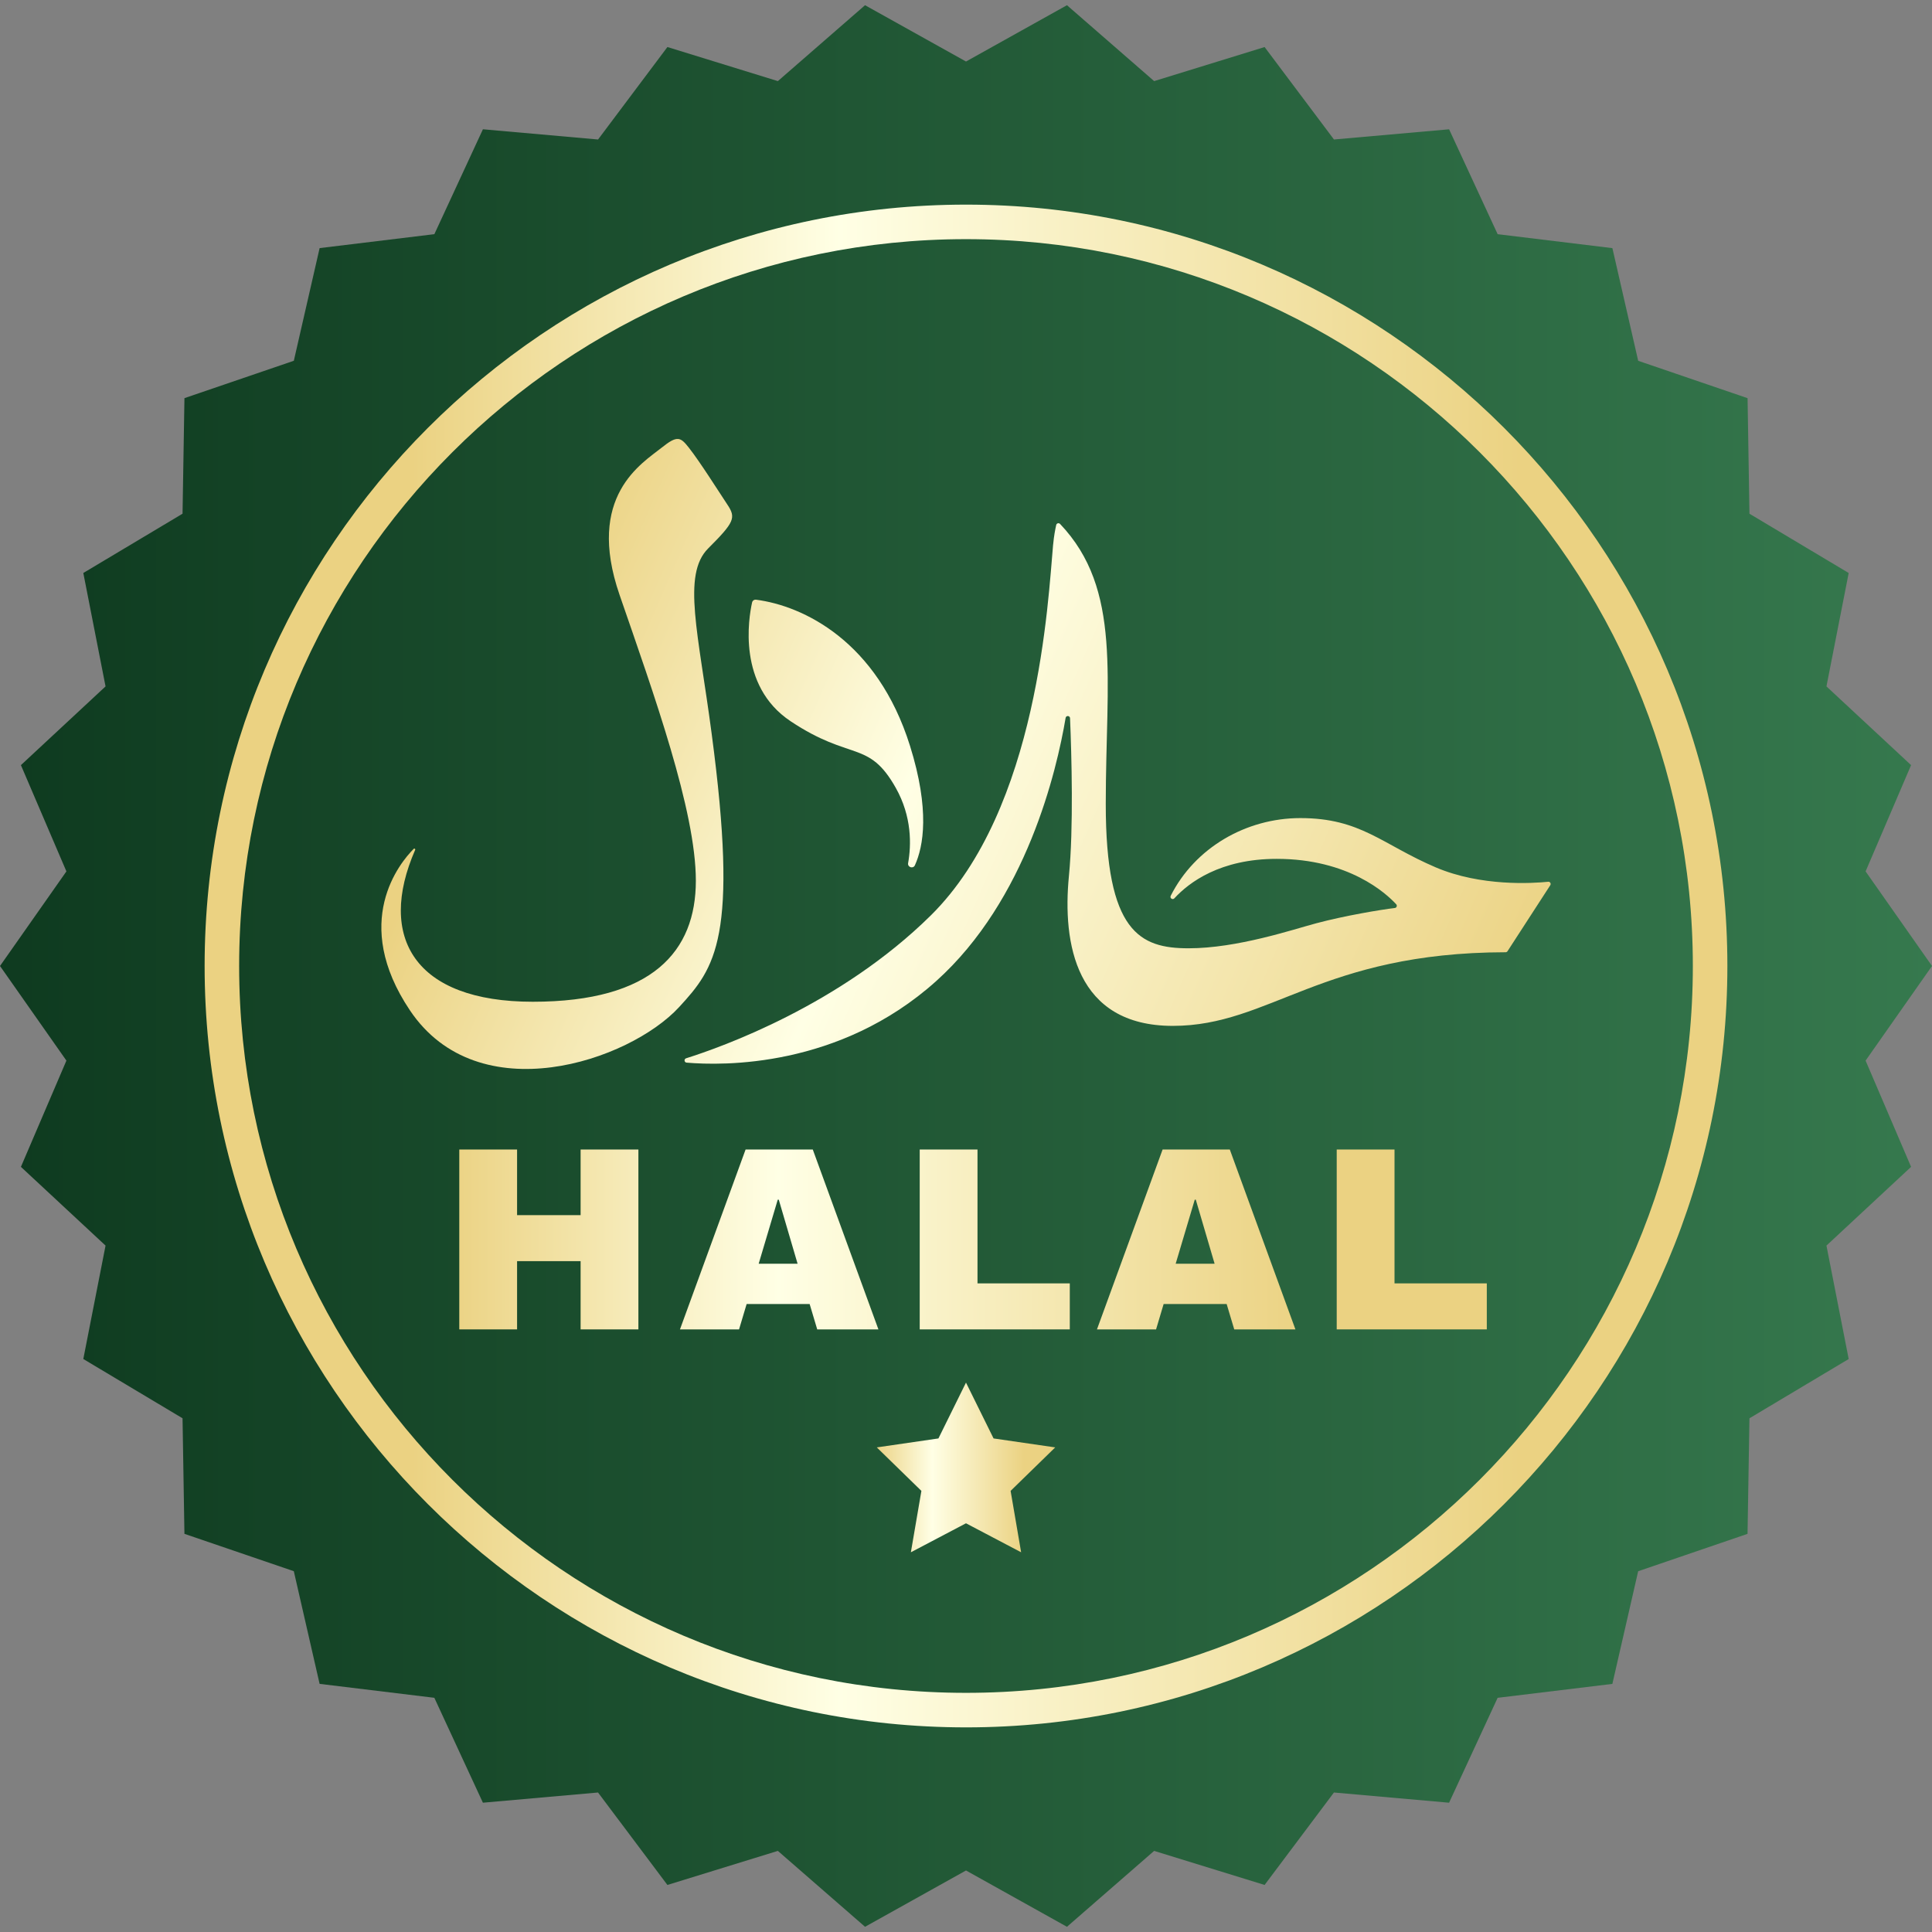
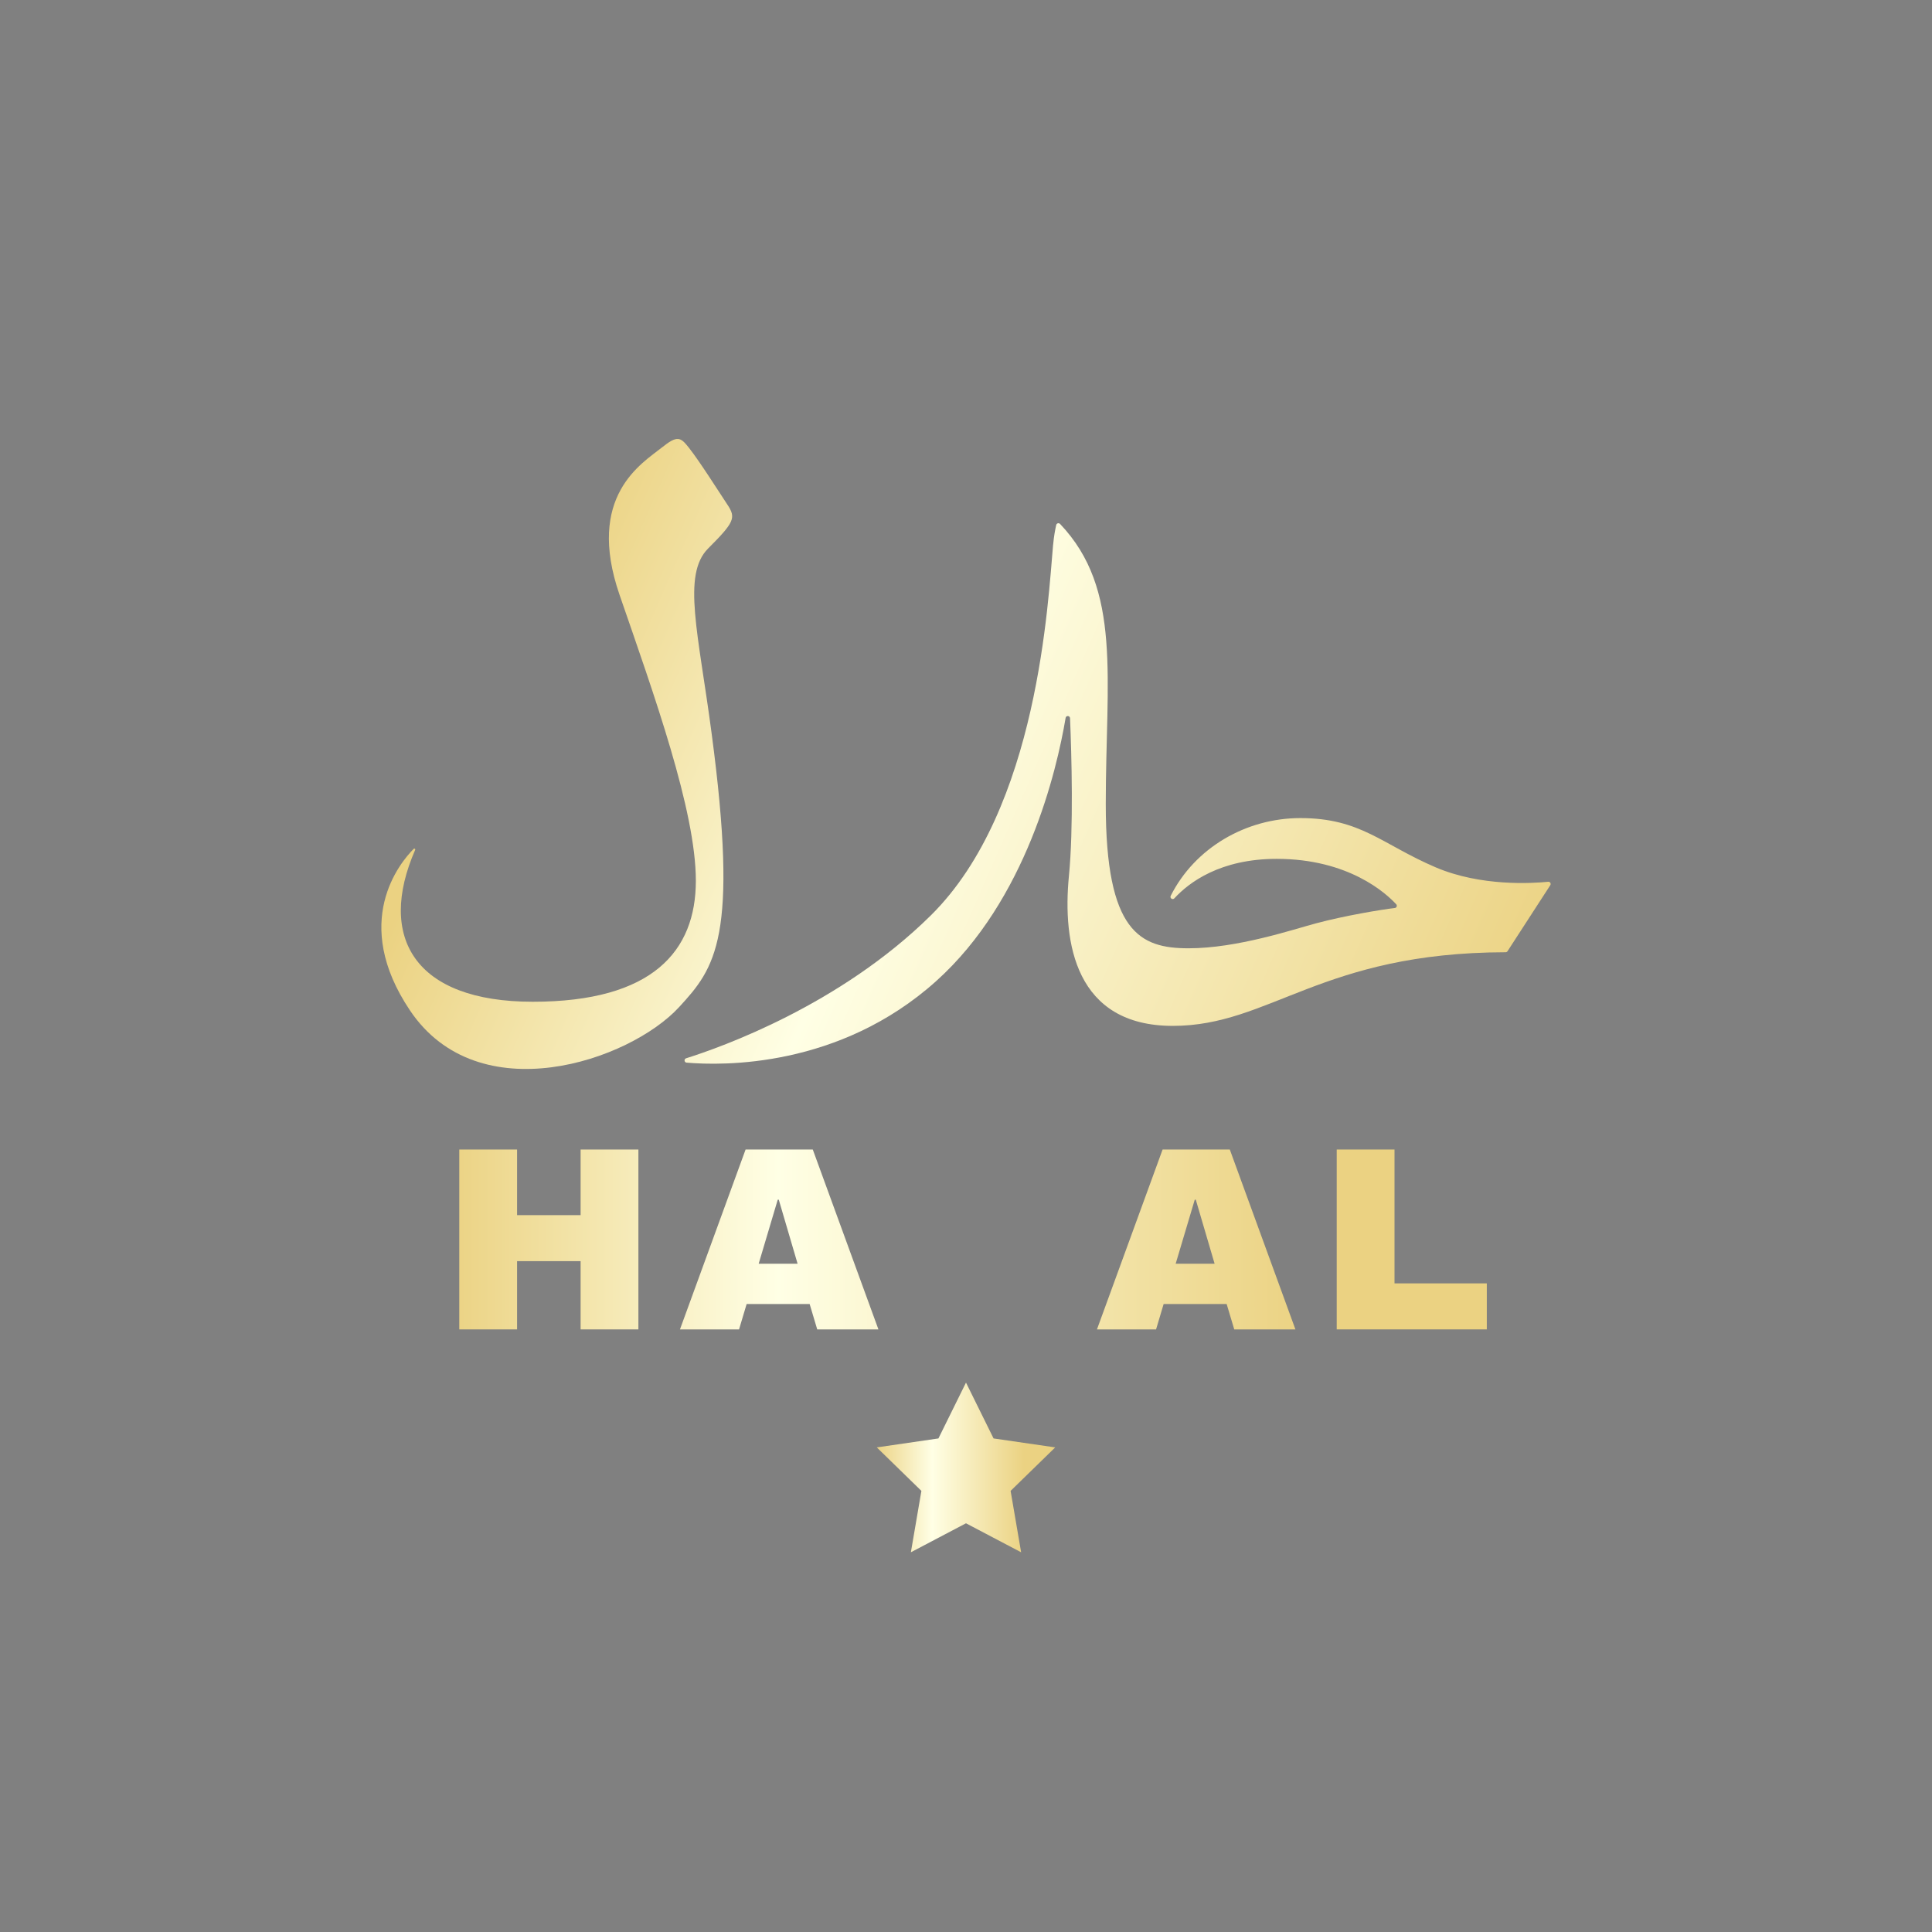
<svg xmlns="http://www.w3.org/2000/svg" xmlns:xlink="http://www.w3.org/1999/xlink" viewBox="0 0 125.621 125.621">
  <rect x="0" y="0" width="125.621" height="125.621" fill="#808080" stroke="none" />
  <defs>
    <style>
      .cls-1 {
        fill: url(#Gradient_bez_nazwy_23-4);
      }

      .cls-2 {
        fill: url(#Gradient_bez_nazwy_23-7);
      }

      .cls-3 {
        fill: url(#Gradient_bez_nazwy_23-10);
      }

      .cls-4 {
        fill: url(#Gradient_bez_nazwy_88);
      }

      .cls-5 {
        fill: url(#Gradient_bez_nazwy_23-8);
      }

      .cls-6 {
        fill: url(#Gradient_bez_nazwy_23-3);
      }

      .cls-7 {
        fill: url(#Gradient_bez_nazwy_23);
      }

      .cls-8 {
        fill: url(#Gradient_bez_nazwy_23-9);
      }

      .cls-9 {
        fill: url(#Gradient_bez_nazwy_23-5);
      }

      .cls-10 {
        fill: url(#Gradient_bez_nazwy_23-6);
      }

      .cls-11 {
        fill: url(#Gradient_bez_nazwy_23-2);
      }
    </style>
    <linearGradient id="Gradient_bez_nazwy_88" data-name="Gradient bez nazwy 88" x1="-726.929" y1="-391.654" x2="-725.929" y2="-391.654" gradientTransform="translate(91317.439 -49137.13) scale(125.621 -125.621)" gradientUnits="userSpaceOnUse">
      <stop offset="0" stop-color="#0e3a1f" />
      <stop offset="1" stop-color="#36794e" />
    </linearGradient>
    <linearGradient id="Gradient_bez_nazwy_23" data-name="Gradient bez nazwy 23" x1="13.305" y1="62.811" x2="112.316" y2="62.811" gradientTransform="matrix(1, 0, 0, 1, 0, 0)" gradientUnits="userSpaceOnUse">
      <stop offset=".136" stop-color="#ebd282" />
      <stop offset=".417" stop-color="#ffffe5" />
      <stop offset=".864" stop-color="#ebd282" />
    </linearGradient>
    <linearGradient id="Gradient_bez_nazwy_23-2" data-name="Gradient bez nazwy 23" x1="55.046" y1="95.414" x2="68.403" y2="95.414" xlink:href="#Gradient_bez_nazwy_23" />
    <linearGradient id="Gradient_bez_nazwy_23-3" data-name="Gradient bez nazwy 23" x1="19.581" y1="40.894" x2="107.71" y2="79.625" xlink:href="#Gradient_bez_nazwy_23" />
    <linearGradient id="Gradient_bez_nazwy_23-4" data-name="Gradient bez nazwy 23" x1="22.759" y1="33.664" x2="110.887" y2="72.395" xlink:href="#Gradient_bez_nazwy_23" />
    <linearGradient id="Gradient_bez_nazwy_23-5" data-name="Gradient bez nazwy 23" x1="21.669" y1="36.144" x2="109.797" y2="74.876" xlink:href="#Gradient_bez_nazwy_23" />
    <linearGradient id="Gradient_bez_nazwy_23-6" data-name="Gradient bez nazwy 23" x1="18.554" y1="80.591" x2="95.477" y2="80.591" xlink:href="#Gradient_bez_nazwy_23" />
    <linearGradient id="Gradient_bez_nazwy_23-7" data-name="Gradient bez nazwy 23" x1="18.554" y1="80.591" x2="95.477" y2="80.591" xlink:href="#Gradient_bez_nazwy_23" />
    <linearGradient id="Gradient_bez_nazwy_23-8" data-name="Gradient bez nazwy 23" x1="18.554" y1="80.591" x2="95.477" y2="80.591" xlink:href="#Gradient_bez_nazwy_23" />
    <linearGradient id="Gradient_bez_nazwy_23-9" data-name="Gradient bez nazwy 23" x1="18.554" y1="80.591" x2="95.477" y2="80.591" xlink:href="#Gradient_bez_nazwy_23" />
    <linearGradient id="Gradient_bez_nazwy_23-10" data-name="Gradient bez nazwy 23" x1="18.554" y1="80.591" x2="95.477" y2="80.591" xlink:href="#Gradient_bez_nazwy_23" />
  </defs>
  <g id="Background" />
  <g id="Objects">
    <g>
      <g>
-         <polygon points="125.621 62.81 121.303 68.962 124.261 75.871 118.758 80.99 120.204 88.365 113.751 92.219 113.627 99.733 106.516 102.163 104.838 109.489 97.378 110.394 94.221 117.215 86.735 116.551 82.225 122.562 75.043 120.347 69.375 125.282 62.811 121.621 56.246 125.282 50.577 120.347 43.396 122.562 38.885 116.551 31.399 117.214 28.241 110.393 20.781 109.487 19.104 102.161 11.992 99.732 11.869 92.218 5.417 88.364 6.863 80.99 1.36 75.871 4.318 68.962 0 62.81 4.318 56.659 1.36 49.749 6.863 44.631 5.417 37.256 11.869 33.402 11.993 25.888 19.105 23.458 20.782 16.132 28.243 15.226 31.4 8.406 38.886 9.07 43.396 3.058 50.577 5.274 56.246 .339 62.811 4 69.375 .339 75.044 5.274 82.226 3.059 86.736 9.07 94.222 8.407 97.379 15.227 104.84 16.134 106.517 23.46 113.629 25.889 113.752 33.403 120.204 37.257 118.758 44.631 124.261 49.749 121.303 56.659 125.621 62.81" style="fill: url(#Gradient_bez_nazwy_88);" />
-         <path d="M62.81,112.316c-27.297,0-49.505-22.208-49.505-49.506S35.513,13.305,62.81,13.305s49.506,22.208,49.506,49.505-22.208,49.506-49.506,49.506Zm0-96.766c-26.059,0-47.26,21.201-47.26,47.26s21.2,47.261,47.26,47.261,47.261-21.201,47.261-47.261S88.87,15.55,62.81,15.55Z" style="fill: url(#Gradient_bez_nazwy_23);" />
-       </g>
+         </g>
      <polygon points="62.81 89.898 64.603 93.529 68.611 94.112 65.711 96.939 66.395 100.931 62.81 99.046 59.226 100.931 59.91 96.939 57.01 94.112 61.018 93.529 62.81 89.898" style="fill: url(#Gradient_bez_nazwy_23-2);" />
      <g>
        <path d="M43.022,29.107c-1.256,1.011-4.959,3.135-2.736,9.577,2.223,6.442,4.959,14.024,4.959,18.584s-2.793,7.867-10.603,7.867c-7.687,0-10.127-4.197-7.648-9.873,.027-.062-.047-.117-.095-.069-.9,.906-4.106,4.76-.238,10.512,4.446,6.613,14.251,3.306,17.501-.228,2.346-2.552,3.876-4.503,2.109-17.786-.855-6.499-1.938-10.318-.228-12.028,1.71-1.71,1.824-1.995,1.254-2.85-.57-.855-1.782-2.785-2.508-3.705-.537-.68-.741-.827-1.767,0Z" style="fill: url(#Gradient_bez_nazwy_23-3);" />
-         <path d="M49.156,38.993c-.12-.015-.229,.064-.255,.182-.223,1.001-.971,5.403,2.501,7.718,3.933,2.622,5.073,1.197,6.841,4.332,1.061,1.883,1.012,3.725,.804,4.896-.048,.27,.328,.389,.441,.14,.554-1.224,.988-3.592-.321-7.772-2.13-6.801-6.944-9.101-10.011-9.496Z" style="fill: url(#Gradient_bez_nazwy_23-4);" />
        <path d="M68.475,35.407c-.328,3.587-.941,17.187-7.952,24.114-5.897,5.825-13.609,8.566-15.911,9.29-.151,.048-.127,.269,.032,.283,2.325,.201,9.931,.351,16.222-5.297,5.881-5.28,7.845-13.694,8.422-17.118,.029-.172,.28-.155,.288,.02,.1,2.413,.233,7.128-.073,10.257-.427,4.361,.427,9.748,6.755,9.748s9.648-4.767,21.64-4.788c.049,0,.095-.025,.122-.066l2.782-4.293c.066-.102-.014-.236-.135-.224-1.01,.103-4.369,.319-7.308-.934-3.506-1.496-4.874-3.206-8.807-3.206-3.534,0-6.861,1.933-8.431,5.055-.075,.149,.123,.286,.237,.163,.955-1.038,2.985-2.567,6.655-2.567,4.679,0,7.116,2.243,7.77,2.952,.081,.088,.03,.229-.088,.243-.914,.109-3.249,.497-5.116,.995-1.519,.405-5.13,1.625-8.294,1.625s-5.387-1.046-5.387-9.373c0-8.2,1.078-13.964-2.972-18.22-.08-.084-.225-.045-.25,.069-.065,.296-.146,.699-.199,1.273Z" style="fill: url(#Gradient_bez_nazwy_23-5);" />
      </g>
      <g>
        <path d="M37.752,86.439v-4.438h-4.131v4.438h-3.758v-11.696h3.758v4.267h4.131v-4.267h3.757v11.696h-3.757Z" style="fill: url(#Gradient_bez_nazwy_23-6);" />
        <path d="M53.137,86.439l-.493-1.649h-4.097l-.493,1.649h-3.842l4.267-11.696h4.369l4.268,11.696h-3.979Zm-3.808-4.268h2.532l-1.224-4.165h-.068l-1.24,4.165Z" style="fill: url(#Gradient_bez_nazwy_23-7);" />
-         <path d="M59.801,74.743h3.757v8.704h6.001v2.992h-9.758v-11.696Z" style="fill: url(#Gradient_bez_nazwy_23-8);" />
        <path d="M80.252,86.439l-.493-1.649h-4.098l-.492,1.649h-3.843l4.268-11.696h4.369l4.267,11.696h-3.978Zm-3.809-4.268h2.533l-1.224-4.165h-.068l-1.241,4.165Z" style="fill: url(#Gradient_bez_nazwy_23-9);" />
        <path d="M86.915,74.743h3.758v8.704h6.001v2.992h-9.759v-11.696Z" style="fill: url(#Gradient_bez_nazwy_23-10);" />
      </g>
    </g>
  </g>
  <g id="Designed_by_Freepik" data-name="Designed by Freepik" />
</svg>